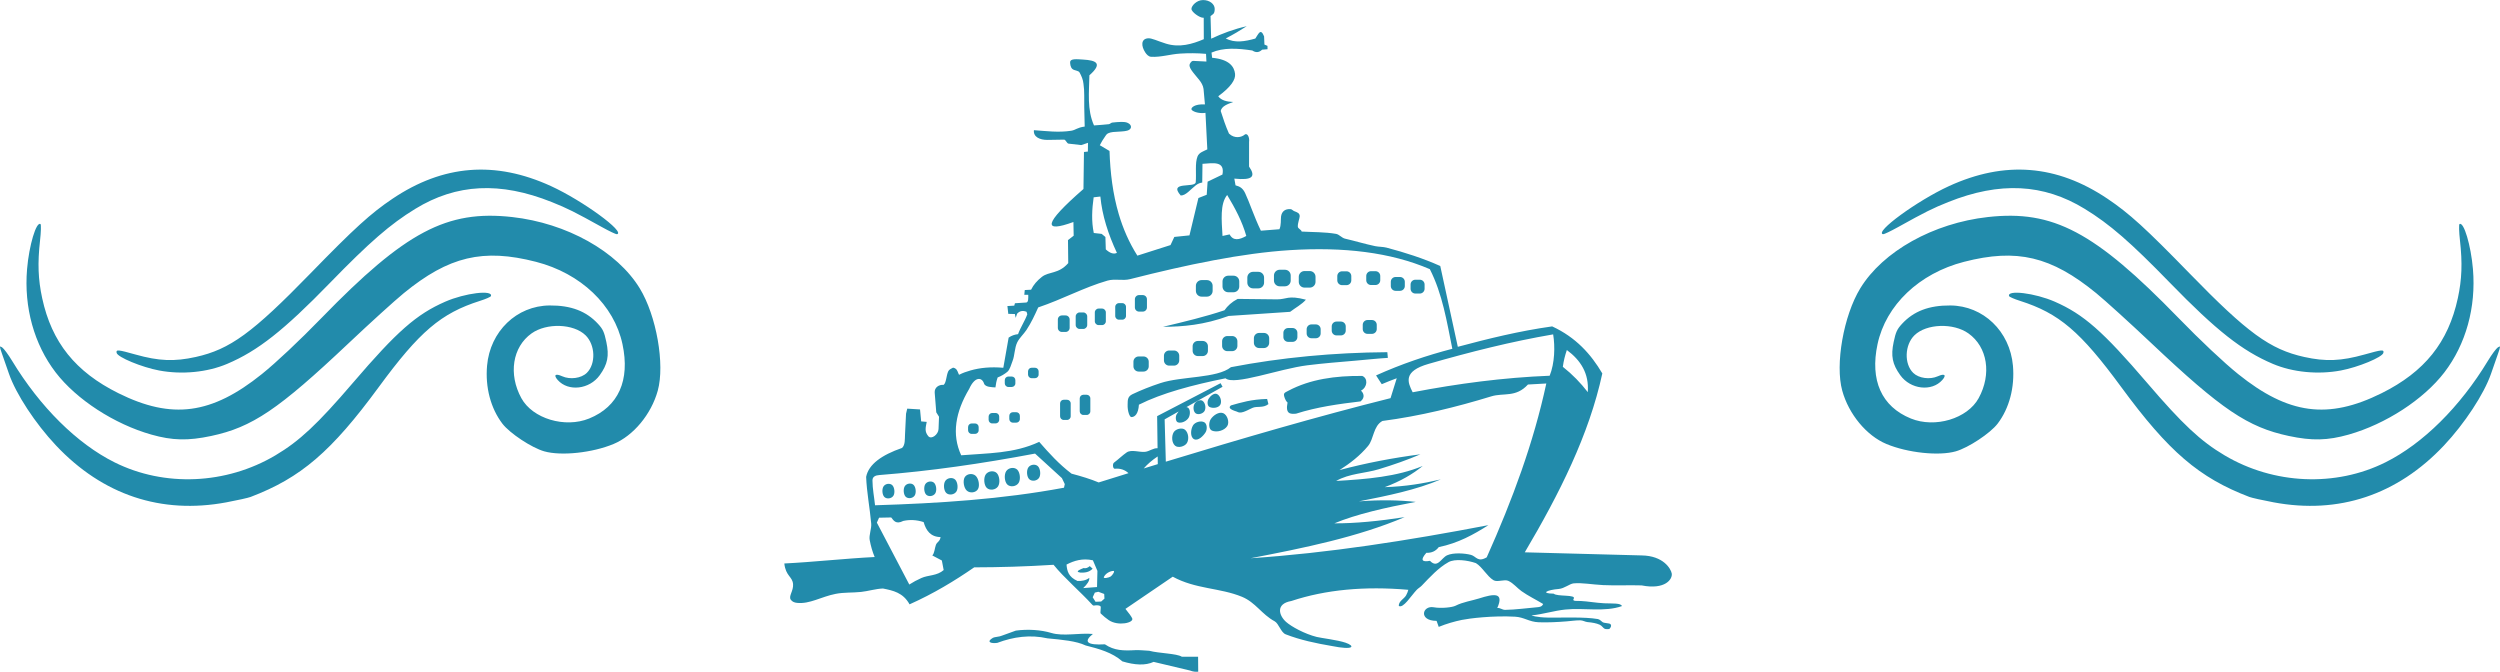
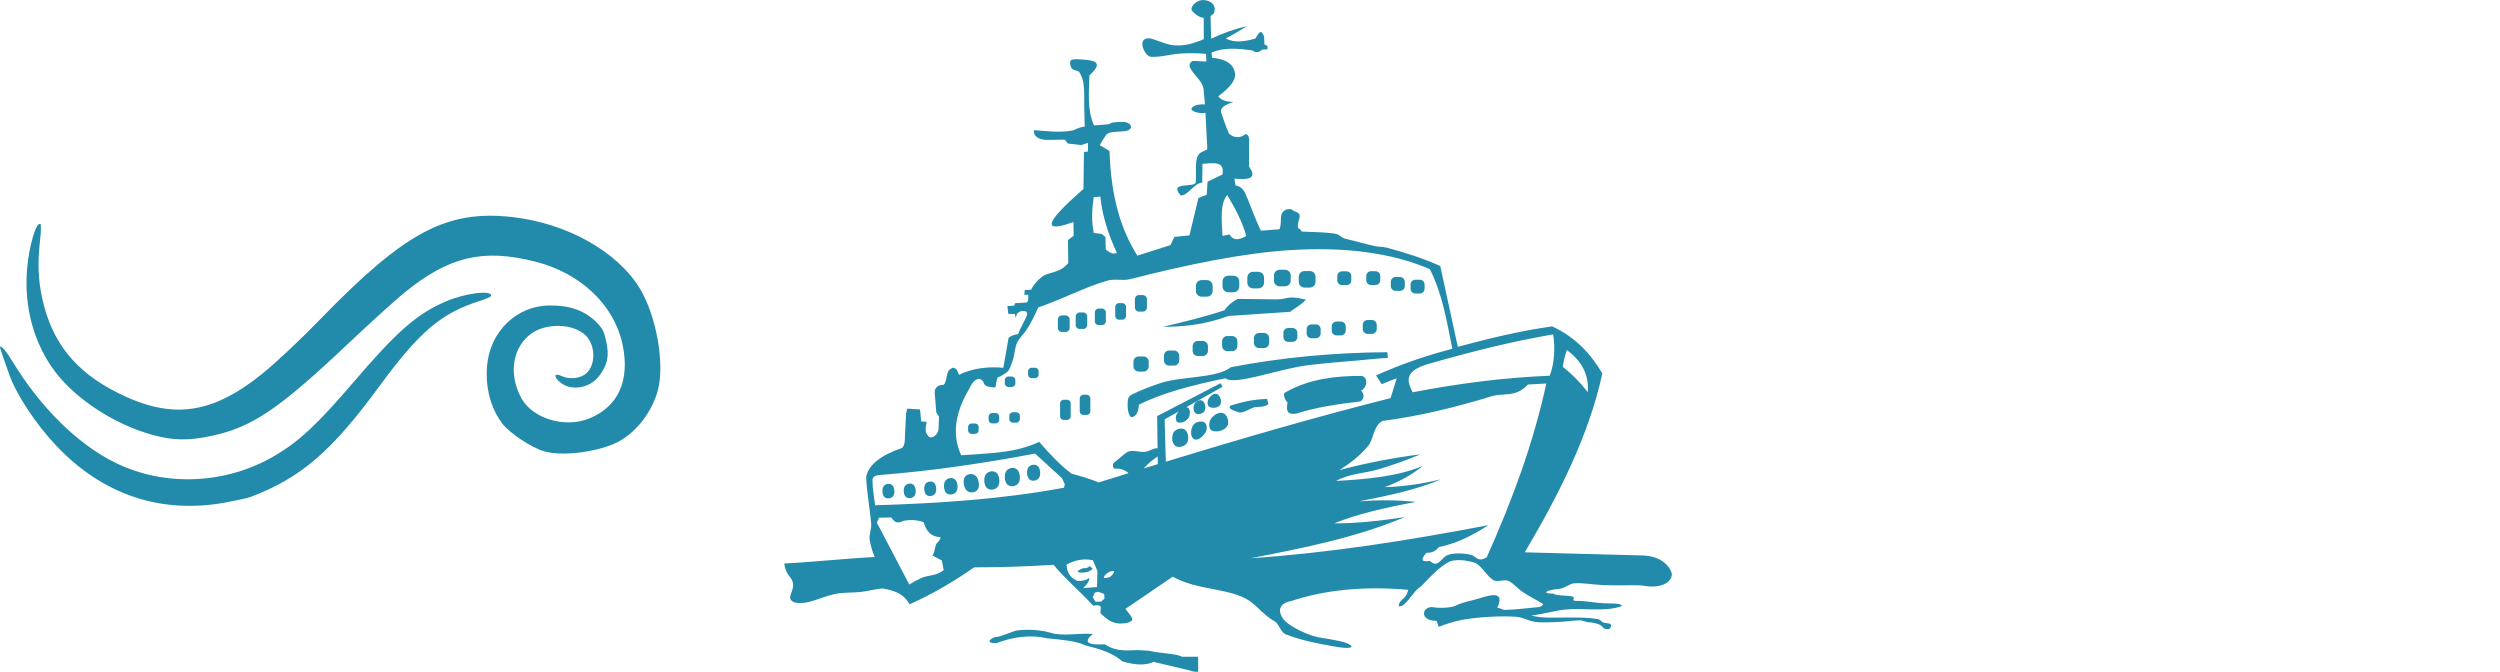
<svg xmlns="http://www.w3.org/2000/svg" id="a" data-name="Ebene 1" viewBox="0 0 1943.3 522.19">
  <defs>
    <style>
      .c {
        fill-rule: evenodd;
      }

      .c, .d {
        fill: #228bab;
      }
    </style>
  </defs>
  <g id="b" data-name="Warstwa_1">
    <path class="c" d="m1119.53,206.69c4.55,20.96,9.11,41.93,13.66,62.89,23.63-6.31,47.56-12.25,73.34-15.87,18.46,8.54,30.16,21.6,38.98,36.57-10.27,47.61-33.38,93.58-60.28,139.05,30.27.8,60.55,1.61,90.82,2.41,16.96.24,22.71,10.35,23.41,13.96.84,4.37-5.01,12.98-23.41,9.34-9.21-.32-20.29.24-29.8-.23-8.87-.44-16.26-1.95-23.01-1.35-3.15.28-7.19,4.01-11.67,4.36-8.71.69-14.71,3.48-3.84,3.65,2.58,2.47,17.88.46,15.5,3.99-1.44,2.12,2.84,1.58,5.36,1.69,5.34.23,12.03,1.49,18.45,1.79,6.53.3,12.77-.33,13.73,2.18-13.49,4.81-29.49,1.19-43.98,2.68-8.87.91-17.25,3.64-26.13,4.56-.85.02,4.14,1.57,12.38,1.69,11.89.17,28.48-.66,38.98,1.14,1.53.26,2.69,1.73,3.71,2.42,1.3.89,5.24.67,6.09,1.54,1.43,1.46-.68,3.83-1.06,3.84-.76,0-2.57.2-3.47-.26-1.37-.71-1.94-2.29-3.89-3.16-2.47-1.1-5.6-1.68-9.41-2.01-1.76-.15-3.55-1.34-5.53-1.37-3.55-.05-6.82.5-10.84.82-6.77.54-14.6.95-21.51.69-7.57-.29-11.3-3.93-18.38-4.33-17.37-.98-35.81,1.34-41.38,2.49-5.98,1.24-11.98,2.98-18.01,5.43-.55-1.56-1.11-3.12-1.66-4.68-14.26-.03-11.12-12.19-2.17-10.56,5.61,1.02,14.28.12,16.86-1.19,5.74-2.93,12.71-3.9,18.29-5.67,11.67-3.72,19.64-4.95,14.21,7.4,2.41-.21,3.71,1.5,6.12,1.47,8.03-.12,17.21-1.39,25.21-2.08,1.47-.13,3.44-.36,4.31-2.49-5.58-3.39-11.61-6.27-16.82-9.98-3.57-2.55-6.23-6.13-10.22-7.99-3.11-1.45-8.6,1.29-11.59-.53-5.01-3.04-8.62-10.21-13.63-13.26-6.42-2.24-16.27-3.56-21.29-.78-7.84,4.35-14.38,11.58-20.82,18.28-1.2,1.25-2.7,2.01-3.88,3.24-4.54,4.76-10.42,14.63-13.96,12.55-.19-3.77,4.22-5.52,5.7-8.28.76-1.42,1.36-2.84,1.72-4.27-33.91-2.96-64.26-.13-90.93,8.7-12.47,2.15-9.67,11.33-4.06,16.29,4.14,3.66,14.37,9.27,23.75,11.64,3.48.88,16.07,2.32,22.46,4.49,7.48,2.55,6.93,6.14-10.98,2.51-11.35-1.92-24.23-4.57-35.63-9.05-3.65-1.43-5.34-8.38-8.52-10.1-10.12-5.47-14.83-14.7-25.42-19.06-17.14-7.07-35.99-5.86-53.8-15.62-12.26,8.34-24.52,16.68-36.77,25.02,2.88,3.5,4.56,5.88,5.24,7.32,1.65,3.48-10.9,6.36-18.15,1.46-2.08-1.4-4.18-3.17-6.32-5.2-.62-.59.46-4.97-.16-5.6-.77-.77-2.59-.85-3.8-.72-1.17.13-1.74.47-2.5-.37-9.22-10.17-22.17-21.17-30.18-31.16-21.71,1.38-42.13,1.95-61.7,1.99-15.24,10.51-31.51,20.38-50.24,28.75-5.08-9.19-12.9-10.72-20.69-12.31-5.65.22-11.67,2.11-17.03,2.67-6.98.72-13.22.22-19.72,1.5-11.38,2.25-20.1,8.03-29.96,7.01-2.13-.22-3.7-.86-4.86-2.38-2.1-2.77,2.15-6.86,1.71-12.22-.49-5.97-5.71-6.11-6.8-16.03,21.97-1.07,48.26-3.95,70.23-5.02-1.74-4.1-2.99-8.56-3.88-13.26-.69-3.61,1.54-8.87,1.2-12.7-1.12-12.46-3.47-24.25-3.95-36.33,1.92-9.78,12.08-17.01,27.93-22.51,2.5-2.29,2.12-6.88,2.29-10.29l.8-16.32.93-3.93,9.95.62.88,9.3,4.31.37c-.84,4.48-1.82,7.47,1.23,11.11,2.4,2.86,7.79-1.28,7.96-5.49l.38-9.62-2.14-3.41-1.22-15.27c-.33-4.18,3.45-6.42,6.97-6.11,2.15-1.77,1.94-7.22,3.63-10.67.65-1.32,2.6-2.1,3.56-2.64.32-.18,2.11.44,2.87,1.5,1.23,1.7,1.57,4.21,2.11,3.92,2.65-1.42,5.59-2.4,8.63-3.28,7.42-2.14,15.86-2.95,25.57-2.1,1.38-7.81,2.76-15.62,4.14-23.44,2.3-1.6,4.76-2.42,7.33-2.69,1.82-5.15,5.35-10.3,7.17-15.44l-.55-1.94c-3.18-1.29-5.55-.53-7.4,1.53l-1.07,3.19-.6-2.98-5.15-.15-.69-6.06,5.33-.32.53-1.86,8.69-.56c1.87-.08,1.7-3.43,1.66-6.02l-3.08.02.36-3.7,4.92-.27c1.88-3.87,4.78-7.14,8.39-9.97,5.54-4.34,12.95-2.06,20.49-10.7-.07-5.96-.14-11.92-.2-17.88,1.47-1.14,2.95-2.28,4.42-3.42-.07-3.55-.13-7.1-.2-10.65-23.48,8.54-23.91,1.97,7.81-25.66l.39-28.77,3.04-.33.1-6.8-5.26,1.76-9.93-1.13c-1.21-.14-2.14-3.12-3.41-3.1l-12.69.21c-6.35.1-11.36-2.42-10.75-7.56,9.63.69,19.25,1.96,28.88.46,3.7-.58,4.58-2.48,10.59-3.27l-.35-15.1c-.14-6.11.31-12.13-.6-18.1-.26-3.2-1.6-6.2-3.03-8.82-.89-1.62-3.96-1.4-5.53-2.7-1.66-1.36-1.8-4.23-1.82-5.14-.06-3.18,5.07-2.51,10.05-2.22,10.38.61,15.45,2.94,4.93,12.23-.21,13.2-1.95,26.63,3.59,38.97,4.31-.39,8.22-.52,11.53-.97.95-.13,1.76-1.15,2.63-1.25,2.62-.3,4.87-.47,6.74-.5,3.95-.06,4.79.46,6.01,1.15,1.59.89,3.04,3.31.29,5.08-1.39.89-4.74,1.15-8.01,1.32-3.06.15-6.01.21-8.28,1.31-1.29.63-1.89,1.88-2.92,3.39-1.12,1.65-2.1,3.1-3.48,5.86,2.51,1.49,5.02,2.98,7.54,4.46.56,16.97,2.57,33.46,7.18,49.08,3.33,11.26,8.01,22.08,14.47,32.29,8.59-2.74,17.17-5.47,25.76-8.21.99-2.11,1.97-4.22,2.96-6.34,3.92-.4,7.84-.8,11.77-1.21,2.32-9.68,4.64-19.35,6.96-29.03,2.15-.85,4.31-1.69,6.46-2.54.22-3.39.45-6.78.68-10.17,3.85-1.85,7.69-3.7,11.54-5.54,2.07-10.8-7.36-8.86-15.52-8.33-.06,4.86-.13,9.72-.19,14.58-.56.04-2.8.38-4.86,1.99-4.49,3.51-7.84,8.09-11.86,8.06-9.98-11.44,11.21-5.58,11.66-10.33.62-6.54-.72-14.92,1.43-20.12,1.23-3,4.77-4,7.58-5.41-.53-9.01-.91-19.37-1.44-28.38-5.54.82-10.65-1.33-10.92-2.81-.2-1.15,2.2-4.19,10.51-3.78-.36-4.02-.73-8.04-1.09-12.05-.33-2.62-1.87-5.11-3.27-6.86-5.04-6.31-9.08-10.09-7.11-13.07.5-.76,1.21-1.9,2.43-1.84l10.2.52c-.05-1.54-.25-4.44-.31-5.98-6.98-.63-13.58-.6-19.97-.22-7.81.46-15.26,2.98-22.81,2.49-1.96-.13-3.47-1.89-4.4-3.29-3.34-5.04-3.5-10.63,2.11-11.08,2.93-.23,7.08,2.03,13.95,4.16,10.43,3.23,20.31.43,29.39-3.47l-.06-16.67h-.5c-2.62.07-9.04-4.43-9.04-6.87s4.05-6.88,9.04-6.88,9.04,3.08,9.04,6.88c0,4.27-1.7,4.19-3.24,5.58.16,5.86.31,11.72.47,17.58,8.56-4.02,17.63-7.44,27.66-9.71-5.12,3.27-10.36,6.49-16.29,9.49,6.99,3.79,14.9,2.38,22.96.12,2.48-3.53,4.05-8.51,6.83-1.69l.26,6.36,2.36,1,.05,2.62-4.19.35c-2.62,2.5-5.16,2.28-7.65.63-11.41-1.73-22.44-2.41-31.7,1.63.16,1.34.31,2.69.47,4.03,13.45,1.27,17.18,6.92,17.83,12.5.52,4.5-3.2,10.14-13.07,17.42,2.22,3.13,6.45,4.26,11.62,4.45-4.37,1.63-8.89,3.17-9.71,6.98,1.86,5.72,3.75,11.59,6.42,17.57,4.45,4.3,10.01,2.79,12.15.87,1.74-1.55,4.05,1.26,3.49,5.83,0,6.31-.01,12.63-.02,18.94,5.49,7.92,2.64,10.83-11.45,9.37l.94,5.23c3,.84,5.45,1.81,7.44,5.99,3.42,7.18,6.82,18,12.26,29.27,4.8-.38,9.61-.76,14.41-1.14,1.49-3.15.93-7.47,1.27-9.91.56-3.97,3.16-5.98,7.31-5.73,1.25.07,1.71,1.12,3.08,1.64,2.13.81,4.29,1.51,4.11,4.1-.12,1.68-1.61,5.16-1.45,7.91.09,1.59,2.78,2.31,2.97,3.8,8.5.49,18.07.29,26.74,1.8,2.47.43,4.5,3.14,6.92,3.7,8.11,1.87,15.49,4.15,23.46,5.83,2.82.59,6.13.44,8.92,1.18,14.2,3.76,28.27,8.25,41.65,14.24h0Zm-165.63-55.13c6.13,10.19,11.69,20.59,14.87,31.85-5.44,3.07-10.2,4.04-12.96-1.21-1.84.4-3.68.8-5.53,1.21-.68-12.17-2.04-24.91,3.62-31.85Zm-103.79,1.81c1.74-.2,3.48-.4,5.23-.6,1.39,14.75,6.11,29.33,12.86,43.8-2.37,1.13-5.19.45-8.64-2.71-.1-3.22-.2-6.43-.3-9.64-.97-.8-1.94-1.61-2.91-2.41-2.04-.23-4.09-.47-6.13-.7-1.92-9.24-1.4-18.48-.1-27.73h0Zm-42.28,190.08c-19.78,9.27-40.32,8.74-60.68,10.45-7.54-16.36-4.45-33.67,6.23-51.64,4.54-10.07,10.01-8.93,11.51-4.18.94,2.97,6.35,2.86,8.88,3.07.54-3.48.57-4.25,1.71-7.74,2.81-1.08,5.27-2.55,7.45-4.31,2.19-1.77,3.01-5.73,4.1-8.38,1.76-4.27,1.53-10.25,3.7-14.63,1.7-3.45,4.97-6.32,7.12-9.56,3.68-5.56,6.4-11.43,9.17-17.57,18.96-6.38,35.58-15.57,53.78-20.82,5.9-1.7,11.78.32,17.64-1.17,44.25-11.25,87.06-20.21,124.5-22.55,41.24-2.57,77.91,1.62,108.5,14.8,9.88,19.41,13.19,40.8,17.48,61.89-19.76,5.15-39.52,11.8-59.28,20.7,1.47,2.28,2.95,4.56,4.42,6.83,3.89-1.61,7.76-3.28,11.65-4.62-1.61,5.16-3.22,10.31-4.82,15.47-57.16,14.33-115.66,31.35-174.68,49.38l-.92-32.89,10.89-6.13c-.57.68-1.08,1.39-1.48,2.06-1.12,1.85-1.07,5.8,1,6.43,2.87.87,6.68-1.05,8.24-3.62,1.42-2.34,1.51-7.34-1.1-8.14-.21-.06-.41-.11-.62-.13l28.08-15.79-1.51-2.81-49.33,25.62.33,24.94c-3.23-.25-6.3,2.39-9.58,2.79-4.49.55-10.76-2.08-14.47.5-3.31,2.3-6.16,5.16-9.85,7.94-1.27.95-.88,4.89.7,4.72,4.21-.45,7.86.87,10.61,3.44-7.72,2.39-15.45,4.8-23.18,7.21-6.14-2.58-13.35-4.79-21.1-6.83-9.74-7.38-17.53-15.98-25.12-24.71h0Zm92.06,11.34l.08,5.99-10.94,3.36c2.93-3.38,6.58-6.52,10.86-9.35Zm31.41,155.68c.03,3.89.07,7.77.1,11.65-1.99.18-4.07,0-6.33-.9-9.44-2.24-18.89-4.49-28.33-6.73-6.4,2.98-14.69,2.51-24.31-.4-7.91-6.96-18.18-9.73-28.53-12.36-7.31-3.5-18.52-4.48-29.64-5.53-13.46-3.02-26.42-1.23-39.08,3.52-5.22.7-8.68-.85-3.3-3.97,1.16-.67,5.14-.76,6.92-1.65,3.62-1.31,7.23-2.61,10.85-3.92,9.33-1.27,19.6-.59,27.52,1.81,9.38,2.84,21.73-.17,32.35.8-7.65,6.18-4.44,8.83,9.34,8.04,7.24,4.95,14.5,5.05,23.51,4.55,3.24-.18,7.5.31,10.95.47,7.53,2.04,21.4,2.08,25.32,4.62h12.66,0Zm225.66-102.27c-11.49,7.37-23.6,14-38.58,17.08-2.51,3.32-5.8,4.59-9.64,4.42-4.82,5.51-3.61,7.42,2.81,6.23,5.94,6.23,8.72-2.21,13.33-4.3,4.9-2.23,13.91-1.57,18.55-.31,4.09,1.11,5.19,6,12.23,1.9,20.14-45.06,36.36-89,46.32-135.13-4.76.27-9.51.54-14.27.8-9.42,10.31-18.89,6.27-28.45,9.19-27.19,8.31-55.11,15.26-84.68,19.14-7.2,3.99-6.6,13.95-11.14,19.42-6.3,7.59-13.99,13.51-22.22,18.76,20.41-5.46,41.41-9.47,62.89-12.26-10.11,4.36-20.94,8.13-32.18,11.55-10.81,3.29-23.02,3.25-33.32,9.15,23.8-1.35,47.28-3.3,67.31-11.65-7.64,6.23-17.08,11.86-29.54,16.48,16.07-.48,30.22-2.87,43.6-6.03-19.11,8.17-41.34,12.69-63.7,17.08,17.07-1.33,31.42-.95,44.21.4-23.71,4.47-46.02,9.53-63.29,16.68,15.97.08,34.4-1.69,54.65-4.82-36.76,15.56-78.13,23.95-119.76,31.95,60.09-3.98,122.09-13.69,184.86-25.72Zm60.99-136.13c-1.41,4.11-2.52,8.42-3.12,13.06,7.59,6,13.94,12.62,19.39,19.69,1.09-14.62-5.58-24.83-16.28-32.75Zm-119.86,32.85c35.25-6.77,70.71-11.44,106.5-12.86,3.94-9.78,4.27-22.77,2.71-32.15-32.89,5.65-64.21,13.59-96.75,22.91-20.23,5.79-16.34,14.37-12.46,22.1Zm-269.05,133.92c5.95-3.08,12.4-5.06,20.49-3.32,1.17,2.75,2.35,5.49,3.52,8.24-.1,4.19-.2,8.37-.3,12.56-3.58.27-7.17.54-10.75.81,3.18-3.02,5.03-5.72,4.72-7.94-2.67,2.02-5.81,2.54-9.14,2.41-7.11-3.14-8.15-7.87-8.54-12.76h0Zm24.71,21.15l4.57,1.71.2,3.62-2.56,2.26-4.37.2-2.21-3.52,1.66-3.62,2.71-.65h0Zm11.7-16.23c-2.91.19-6.11,2.09-7.38,4.72-.77,1.59,3.79.6,5.27-.35,1.36-.87,3.72-4.48,2.11-4.37h0Zm-23.16-2.21c-6.5,2.58-4.75,3.1-2.61,3.52,3.42.15,6.77-.07,9.64-3.01-.74-.67-1.47-1.34-2.21-2.01-1.49,1.26-3.06,1.99-4.82,1.51h0Zm-160.7-35.32c8.41,16.04,16.81,32.08,25.22,48.13,2.88-1.87,6.04-3.55,9.42-5.07,5.3-2.39,12.15-1.58,17.3-6.18-.47-2.48-.94-4.96-1.41-7.43-2.48-1.31-4.96-2.61-7.43-3.92,1.78-1.79,1.85-5.7,2.79-8.19.94-2.48,3.06-2.44,3.64-6.08-7.8-.16-11.26-5.06-13.16-11.66-5.72-1.87-10.96-1.98-15.87-.9-5.55,2.85-7.34-.1-9.34-2.71-3.15.07-6.3.13-9.44.2-.57,1.27-1.14,2.55-1.71,3.82h0Zm2.01-36.97c39.36-3.08,79.5-8.84,120.96-16.68,6.97,6.36,13.93,12.73,20.9,19.09.74,1.54,1.47,3.08,2.21,4.62-.2.94-.4,1.88-.6,2.81-48.32,9.03-97.49,12.14-146.88,13.66-.67-6.43-1.98-12.83-2.01-19.29-.01-3.05,2.4-3.98,5.43-4.22Zm3.2,8.8c-1.42,2.13-1.09,6.58.66,8.28,1.85,1.78,5.47,1.31,6.96-.93,1.42-2.14.93-6.58-.83-8.27-1.8-1.74-5.34-1.26-6.79.93h0Zm16.56-.2c-1.42,2.13-1.09,6.58.66,8.28,1.85,1.78,5.47,1.31,6.96-.93,1.42-2.14.93-6.58-.83-8.27-1.8-1.74-5.34-1.26-6.79.93h0Zm15.95-1.61c-1.42,2.13-1.09,6.58.66,8.28,1.85,1.78,5.47,1.31,6.96-.93,1.42-2.14.93-6.58-.83-8.27-1.8-1.74-5.34-1.26-6.79.93h0Zm15.47-2.41c-1.6,2.4-1.23,7.43.75,9.34,2.09,2.01,6.17,1.47,7.86-1.05,1.61-2.41,1.05-7.43-.94-9.34-2.04-1.96-6.03-1.42-7.67,1.05Zm15.1-2.87c-1.58,2.68-.74,8.28,1.64,10.41,2.49,2.24,7.01,1.64,8.67-1.17,1.58-2.69.54-8.28-1.84-10.41-2.44-2.18-6.84-1.58-8.46,1.17h0Zm16.32-2.13c-1.78,2.68-1.37,8.28.84,10.41,2.32,2.24,6.88,1.64,8.75-1.17,1.79-2.69,1.18-8.28-1.04-10.41-2.27-2.18-6.72-1.58-8.55,1.17Zm15.95-2.62c-1.78,2.68-1.37,8.28.84,10.41,2.32,2.24,6.88,1.64,8.75-1.17,1.79-2.69,1.18-8.28-1.04-10.41-2.27-2.18-6.72-1.58-8.55,1.17Zm17.16-2.82c-1.56,2.34-1.2,7.22.73,9.08,2.03,1.95,6,1.43,7.63-1.02,1.56-2.35,1.03-7.21-.91-9.08-1.98-1.9-5.86-1.38-7.45,1.02Zm104.67-109.36c16.5-3.92,32.95-7.86,47.82-12.86,2.42-3.44,5.68-6.47,10.25-8.84,10.18.12,20.36.23,30.55.35,7.5.09,8.37-3.45,22.5.26-3.28,3.75-8.17,6.3-12.26,9.44-15.94,1.07-31.88,2.14-47.82,3.21-19.29,7.04-35.51,8.38-51.04,8.44h0Zm97.64,49.62c16.81-8.89,36.38-11.65,57.28-11.44,4.59,1.81,4.15,8.74-1,11.45,1.71,1.47,3.72,5.06-.3,8.34-16.86,2-33.81,4.32-50.13,9.54-4.38.42-8.47.4-6.63-8.64-1-.93-1.65-2.01-2.07-3.19-1.55-4.3-.62-4.22,2.86-6.06h0Zm-44.79,11.47c8.01-2.27,15.73-4.67,28.13-5.02.33,1.34.67,2.68,1,4.02-4.15,3.3-9.01,1.32-12.45,2.96-5.94,2.84-9.05,4.67-12.07,2.87-6.33-1.93-6.33-3.43-4.62-4.82Zm-201.52,14.02h2.61c1.55,0,2.81,1.27,2.81,2.81v2.51c0,1.55-1.27,2.81-2.81,2.81h-2.61c-1.55,0-2.81-1.27-2.81-2.81v-2.51c0-1.55,1.27-2.81,2.81-2.81Zm15.97-8.14h2.61c1.55,0,2.81,1.27,2.81,2.81v2.51c0,1.55-1.27,2.81-2.81,2.81h-2.61c-1.55,0-2.81-1.27-2.81-2.81v-2.51c0-1.55,1.27-2.81,2.81-2.81Zm16.07-.6h2.61c1.55,0,2.81,1.27,2.81,2.81v2.51c0,1.55-1.27,2.81-2.81,2.81h-2.61c-1.55,0-2.81-1.27-2.81-2.81v-2.51c0-1.55,1.27-2.81,2.81-2.81Zm54.79-13.56h2.55c1.57,0,2.85,1.28,2.85,2.85v10.01c0,1.57-1.28,2.85-2.85,2.85h-2.55c-1.57,0-2.85-1.28-2.85-2.85v-10.01c0-1.57,1.28-2.85,2.85-2.85Zm-15.27,3.88h2.55c1.57,0,2.85,1.28,2.85,2.85v10.01c0,1.57-1.28,2.85-2.85,2.85h-2.55c-1.57,0-2.85-1.28-2.85-2.85v-10.01c0-1.57,1.28-2.85,2.85-2.85Zm-24.95-24.88h2.61c1.55,0,2.81,1.27,2.81,2.81v2.51c0,1.55-1.27,2.81-2.81,2.81h-2.61c-1.55,0-2.81-1.27-2.81-2.81v-2.51c0-1.55,1.27-2.81,2.81-2.81Zm-18.08,6.83h2.61c1.55,0,2.81,1.27,2.81,2.81v2.51c0,1.55-1.27,2.81-2.81,2.81h-2.61c-1.55,0-2.81-1.27-2.81-2.81v-2.51c0-1.55,1.27-2.81,2.81-2.81Zm316.34-75.25h3.46c2.04,0,3.72,1.67,3.72,3.72v3.32c0,2.04-1.67,3.72-3.72,3.72h-3.46c-2.04,0-3.71-1.67-3.71-3.72v-3.32c0-2.04,1.67-3.72,3.71-3.72Zm-15.37-2.11h3.46c2.04,0,3.72,1.67,3.72,3.72v3.32c0,2.04-1.67,3.72-3.72,3.72h-3.46c-2.04,0-3.71-1.67-3.71-3.72v-3.32c0-2.04,1.67-3.72,3.71-3.72Zm-19.09-4.52h3.46c2.04,0,3.72,1.67,3.72,3.72v3.32c0,2.04-1.67,3.72-3.72,3.72h-3.46c-2.04,0-3.71-1.67-3.71-3.72v-3.32c0-2.04,1.67-3.72,3.71-3.72Zm-22.51.1h3.46c2.04,0,3.72,1.67,3.72,3.72v3.32c0,2.04-1.67,3.72-3.72,3.72h-3.46c-2.04,0-3.71-1.67-3.71-3.72v-3.32c0-2.04,1.67-3.72,3.71-3.72Zm-29.21-.2h4.13c2.45,0,4.45,2,4.45,4.45v3.97c0,2.45-2,4.45-4.45,4.45h-4.13c-2.45,0-4.44-2-4.44-4.45v-3.97c0-2.45,2-4.45,4.44-4.45Zm-19.29-1.01h4.13c2.45,0,4.45,2,4.45,4.45v3.97c0,2.45-2,4.45-4.45,4.45h-4.13c-2.45,0-4.44-2-4.44-4.45v-3.97c0-2.45,2-4.45,4.44-4.45h0Zm-20.7,1.61h4.13c2.45,0,4.45,2,4.45,4.45v3.97c0,2.45-2,4.45-4.45,4.45h-4.13c-2.45,0-4.44-2-4.44-4.45v-3.97c0-2.45,2-4.45,4.44-4.45Zm-19.29,3.01h4.13c2.45,0,4.45,2,4.45,4.45v3.97c0,2.45-2,4.45-4.45,4.45h-4.13c-2.45,0-4.44-2-4.44-4.45v-3.97c0-2.45,2-4.45,4.44-4.45Zm-20.7,3.42h4.13c2.45,0,4.45,2,4.45,4.45v3.97c0,2.45-2,4.45-4.45,4.45h-4.13c-2.45,0-4.44-2-4.44-4.45v-3.97c0-2.45,2-4.45,4.44-4.45Zm-48.62,11.65h2.9c1.79,0,3.24,1.46,3.24,3.24v6.37c0,1.79-1.46,3.24-3.24,3.24h-2.9c-1.78,0-3.24-1.46-3.24-3.24v-6.37c0-1.79,1.46-3.24,3.24-3.24Zm-15.62,6.26h2.59c1.59,0,2.89,1.3,2.89,2.9v7.07c0,1.59-1.3,2.9-2.89,2.9h-2.59c-1.59,0-2.9-1.3-2.9-2.9v-7.07c0-1.6,1.3-2.9,2.9-2.9Zm-15.8,4.22h2.65c1.63,0,2.96,1.34,2.96,2.96v6.93c0,1.63-1.33,2.96-2.96,2.96h-2.65c-1.63,0-2.96-1.34-2.96-2.96v-6.93c0-1.63,1.33-2.96,2.96-2.96Zm-14.73,3.01h2.77c1.71,0,3.1,1.4,3.1,3.1v6.65c0,1.71-1.4,3.1-3.1,3.1h-2.77c-1.71,0-3.1-1.4-3.1-3.1v-6.65c0-1.71,1.4-3.1,3.1-3.1Zm-13.8,2.33h2.84c1.75,0,3.17,1.43,3.17,3.17v6.51c0,1.74-1.43,3.17-3.17,3.17h-2.84c-1.75,0-3.17-1.43-3.17-3.17v-6.51c0-1.75,1.43-3.17,3.17-3.17Zm59.86,69.37c17.83-8.98,41.45-15.26,67.31-20.5,6.76,5.87,41.6-7.38,63.66-10.12,12.41-1.54,24.2-2.47,37.2-3.58,8.02-.68,17.06-1.68,25.32-2.18-.13-1.47-.27-2.95-.4-4.42-21.11.15-41.53,1.2-61.32,3.07-20.77,1.97-40.83,4.85-60.25,8.58-10.81,8.77-38.34,6.93-54.88,12.4-7.68,2.54-14.94,5.4-21.72,8.63-4.03,1.92-3.58,5.07-3.7,8.02-.2,4.99,1.51,9.79,2.94,9.74,2.65,0,5.39-2.41,5.83-9.64h0Zm177.68-65.8h3.46c2.04,0,3.72,1.67,3.72,3.72v3.32c0,2.04-1.67,3.72-3.72,3.72h-3.46c-2.04,0-3.71-1.67-3.71-3.72v-3.32c0-2.04,1.67-3.72,3.71-3.72Zm-24.11,1.2h3.46c2.04,0,3.72,1.67,3.72,3.72v3.32c0,2.04-1.67,3.72-3.72,3.72h-3.46c-2.04,0-3.71-1.67-3.71-3.72v-3.32c0-2.04,1.67-3.72,3.71-3.72Zm-19.49,2.21h3.46c2.04,0,3.72,1.67,3.72,3.72v3.32c0,2.04-1.67,3.72-3.72,3.72h-3.46c-2.04,0-3.71-1.67-3.71-3.72v-3.32c0-2.04,1.67-3.72,3.71-3.72Zm-18.09,2.81h3.46c2.04,0,3.72,1.67,3.72,3.72v3.32c0,2.04-1.67,3.72-3.72,3.72h-3.46c-2.04,0-3.71-1.67-3.71-3.72v-3.32c0-2.04,1.67-3.72,3.71-3.72Zm-22.57,3.82h3.77c2.23,0,4.06,1.83,4.06,4.06v3.63c0,2.23-1.83,4.06-4.06,4.06h-3.77c-2.23,0-4.06-1.83-4.06-4.06v-3.63c0-2.23,1.83-4.06,4.06-4.06Zm-24.71,2.41h3.77c2.23,0,4.06,1.83,4.06,4.06v3.63c0,2.23-1.83,4.06-4.06,4.06h-3.77c-2.23,0-4.06-1.83-4.06-4.06v-3.63c0-2.23,1.83-4.06,4.06-4.06Zm-22.91,3.82h3.77c2.23,0,4.06,1.83,4.06,4.06v3.63c0,2.23-1.83,4.06-4.06,4.06h-3.77c-2.23,0-4.06-1.83-4.06-4.06v-3.63c0-2.23,1.83-4.06,4.06-4.06Zm-22.3,7.43h3.77c2.23,0,4.06,1.83,4.06,4.06v3.63c0,2.23-1.83,4.06-4.06,4.06h-3.77c-2.23,0-4.06-1.83-4.06-4.06v-3.63c0-2.23,1.83-4.06,4.06-4.06Zm-23.71,4.62h3.77c2.23,0,4.06,1.83,4.06,4.06v3.63c0,2.23-1.83,4.06-4.06,4.06h-3.77c-2.23,0-4.06-1.83-4.06-4.06v-3.63c0-2.23,1.83-4.06,4.06-4.06Zm55.99,48.82c-1.61,2.49-1.73,7.71,1.01,8.84,3.81,1.58,9.62-.05,11.85-3.52,1.9-2.95.12-8.7-3.11-10.05-3.33-1.38-7.79,1.69-9.75,4.72Zm-13.76,4.82c-1.84,3.05-2.34,8.98.8,10.65,3.11,1.65,7.23-2.42,9.04-5.43,1.34-2.23,1.2-6.51-1.11-7.74-2.68-1.42-7.18-.08-8.74,2.51h0Zm-14.97,5.22c-1.85,3.01-1.62,8.3,1.11,10.55,2.41,1.99,7.51.56,9.14-2.11,1.82-2.97,1.18-8.14-1.51-10.35-2.3-1.89-7.18-.63-8.74,1.91h0Zm16.08-21.9c-1.14,2.19-.95,5.96,1.1,7.33,1.97,1.32,5.74.1,6.83-2.01,1.23-2.37.51-6.35-1.71-7.84-1.86-1.25-5.2.53-6.23,2.51Zm10.95-3.92c-1.05,1.81-1.07,5.3.8,6.23,2.54,1.26,6.92.75,8.34-1.71,1.46-2.51.09-7.05-2.51-8.34-2.29-1.13-5.35,1.61-6.63,3.82h0Z" />
  </g>
-   <path class="d" d="m1466.39,345.13c-15.47-6.45-29.3-23.11-34.37-41.43-5.65-20.4,1.02-58.31,14-79.57,17.56-28.77,56.8-50.69,99.19-55.42,50.73-5.66,82.98,11.4,148.03,78.3,17.35,17.85,35.41,34.84,46.51,43.76,39.09,31.42,69.95,35.54,111.53,14.87,33.41-16.61,51.84-39.58,59.24-73.88,3.17-14.68,3.63-27.19,1.66-44.8-.75-6.67-.91-12.42-.36-12.78,3.31-2.14,8.89,16.55,10.45,35.01,2.5,29.68-5.47,58.44-22.26,80.33-16.12,21.01-45.57,40.14-74.37,48.3-16.32,4.63-28.48,4.91-46.53,1.06-31.85-6.78-52.18-20.51-106.81-72.1-16.68-15.76-35.97-33.26-42.86-38.89-35.04-28.64-61.65-34.96-102.76-24.38-34.85,8.97-60.75,33.63-67.24,64.01-6.01,28.12,3.13,48.52,25.89,57.79,18.82,7.67,43.98.13,52.71-15.8,10.23-18.66,6.91-39.78-7.92-50.34-11.71-8.34-32.69-7.62-41.96,1.44-7.65,7.47-8.15,22.24-.98,29.25,4.3,4.21,12.99,5.39,19.15,2.61,5.3-2.39,6.93-.99,3.42,2.95-8.22,9.21-24.67,7.3-32.64-3.78-6.15-8.56-7.43-14.96-5.13-25.79,1.66-7.8,2.63-9.93,6.46-14.09,9.1-9.89,21.05-14.44,37.59-14.32,25.63.18,46.33,20.1,48.67,46.83,1.47,16.81-2.85,33.17-11.91,45.04-5.7,7.47-22.77,18.76-32.6,21.54-13.11,3.72-37.35,1.14-53.83-5.73h.03Zm282,41.11c-38.98-14.87-62.67-35.19-99.49-85.34-31.73-43.23-48.37-57.4-78.72-67.04-4.45-1.41-8.26-3.07-8.48-3.69-1.8-5.08,20.12-2.4,35.53,4.34,22.37,9.79,37.47,23.06,71.65,62.97,27.64,32.28,41.65,45.39,60.34,56.47,38.25,22.68,86.24,24.77,125.03,5.44,29.13-14.51,57.97-43.08,79.64-78.9,2.98-4.93,6.48-9.64,7.78-10.48,2.16-1.39,2.16-.96.06,5.01-1.27,3.6-3.69,10.56-5.39,15.48-5.44,15.74-20.54,38.76-36.58,55.77-36.28,38.48-81.78,53.67-132.41,44.21-8.47-1.58-16.99-3.49-18.95-4.23h-.01Zm18.27-103.43c-23.76-10.08-43.9-25.94-79.76-62.83-30.96-31.84-46.94-45.72-66.39-57.63-32.03-19.61-65.99-21.31-106.05-5.31-12.1,4.83-17.94,7.75-39.13,19.52-5.71,3.17-10.92,5.65-11.58,5.51-7.06-1.52,26.57-26.09,51.17-37.38,43.4-19.91,83.82-16.72,123.21,9.74,16.98,11.41,29.67,22.96,63.96,58.2,44.92,46.17,62.46,58.94,89.01,64.84,16.68,3.7,28.73,3.21,46.89-1.9,13.64-3.84,15.24-3.98,14.66-1.29-.73,3.39-19.49,11.16-33.07,13.71-17.78,3.33-37.39,1.42-52.92-5.17h0Z" />
-   <path class="d" d="m476.94,345.12h0c-16.48,6.87-40.72,9.45-53.83,5.73-9.83-2.78-26.9-14.07-32.6-21.54-9.06-11.87-13.38-28.23-11.91-45.04,2.34-26.73,23.04-46.65,48.67-46.83,16.54-.12,28.49,4.43,37.59,14.32,3.83,4.16,4.8,6.29,6.46,14.09,2.3,10.83,1.02,17.23-5.13,25.79-7.97,11.08-24.42,12.99-32.64,3.78-3.51-3.94-1.88-5.34,3.42-2.95,6.16,2.78,14.85,1.6,19.15-2.61,7.17-7.01,6.67-21.78-.98-29.25-9.27-9.06-30.25-9.78-41.96-1.44-14.83,10.56-18.15,31.68-7.92,50.34,8.73,15.93,33.89,23.47,52.71,15.8,22.76-9.27,31.9-29.67,25.89-57.79-6.49-30.38-32.39-55.04-67.24-64.01-41.11-10.58-67.72-4.26-102.76,24.38-6.89,5.63-26.18,23.13-42.86,38.89-54.63,51.59-74.96,65.32-106.81,72.1-18.05,3.85-30.21,3.57-46.53-1.06-28.8-8.16-58.25-27.29-74.37-48.3-16.79-21.89-24.76-50.65-22.26-80.33,1.56-18.46,7.14-37.15,10.45-35.01.55.36.39,6.11-.36,12.78-1.97,17.61-1.51,30.12,1.66,44.8,7.4,34.3,25.83,57.27,59.24,73.88,41.58,20.67,72.44,16.55,111.53-14.87,11.1-8.92,29.16-25.91,46.51-43.76,65.05-66.9,97.3-83.96,148.03-78.3,42.39,4.73,81.63,26.65,99.19,55.42,12.98,21.26,19.65,59.17,14,79.57-5.07,18.32-18.9,34.98-34.37,41.43h.03Zm-282.04,41.13h0c-1.96.74-10.48,2.65-18.95,4.23-50.63,9.46-96.13-5.73-132.41-44.21-16.04-17.01-31.14-40.03-36.58-55.77-1.7-4.92-4.12-11.88-5.39-15.48-2.1-5.97-2.1-6.4.06-5.01,1.3.84,4.8,5.55,7.78,10.48,21.67,35.82,50.51,64.39,79.64,78.9,38.79,19.33,86.78,17.24,125.03-5.44,18.69-11.08,32.7-24.19,60.34-56.47,34.18-39.91,49.28-53.18,71.65-62.97,15.41-6.74,37.33-9.42,35.53-4.34-.22.62-4.03,2.28-8.48,3.69-30.35,9.64-46.99,23.81-78.72,67.04-36.82,50.15-60.51,70.47-99.49,85.34h-.01Zm-18.26-103.43h0c-15.53,6.59-35.14,8.5-52.92,5.17-13.58-2.55-32.34-10.32-33.07-13.71-.58-2.69,1.02-2.55,14.66,1.29,18.16,5.11,30.21,5.6,46.89,1.9,26.55-5.9,44.09-18.67,89.01-64.84,34.29-35.24,46.98-46.79,63.96-58.2,39.39-26.46,79.81-29.65,123.21-9.74,24.6,11.29,58.23,35.86,51.17,37.38-.66.14-5.87-2.34-11.58-5.51-21.19-11.77-27.03-14.69-39.13-19.52-40.06-16-74.02-14.3-106.05,5.31-19.45,11.91-35.43,25.79-66.39,57.63-35.86,36.89-56,52.75-79.76,62.83h0Z" />
+   <path class="d" d="m476.94,345.12h0c-16.48,6.87-40.72,9.45-53.83,5.73-9.83-2.78-26.9-14.07-32.6-21.54-9.06-11.87-13.38-28.23-11.91-45.04,2.34-26.73,23.04-46.65,48.67-46.83,16.54-.12,28.49,4.43,37.59,14.32,3.83,4.16,4.8,6.29,6.46,14.09,2.3,10.83,1.02,17.23-5.13,25.79-7.97,11.08-24.42,12.99-32.64,3.78-3.51-3.94-1.88-5.34,3.42-2.95,6.16,2.78,14.85,1.6,19.15-2.61,7.17-7.01,6.67-21.78-.98-29.25-9.27-9.06-30.25-9.78-41.96-1.44-14.83,10.56-18.15,31.68-7.92,50.34,8.73,15.93,33.89,23.47,52.71,15.8,22.76-9.27,31.9-29.67,25.89-57.79-6.49-30.38-32.39-55.04-67.24-64.01-41.11-10.58-67.72-4.26-102.76,24.38-6.89,5.63-26.18,23.13-42.86,38.89-54.63,51.59-74.96,65.32-106.81,72.1-18.05,3.85-30.21,3.57-46.53-1.06-28.8-8.16-58.25-27.29-74.37-48.3-16.79-21.89-24.76-50.65-22.26-80.33,1.56-18.46,7.14-37.15,10.45-35.01.55.36.39,6.11-.36,12.78-1.97,17.61-1.51,30.12,1.66,44.8,7.4,34.3,25.83,57.27,59.24,73.88,41.58,20.67,72.44,16.55,111.53-14.87,11.1-8.92,29.16-25.91,46.51-43.76,65.05-66.9,97.3-83.96,148.03-78.3,42.39,4.73,81.63,26.65,99.19,55.42,12.98,21.26,19.65,59.17,14,79.57-5.07,18.32-18.9,34.98-34.37,41.43h.03Zm-282.04,41.13h0c-1.96.74-10.48,2.65-18.95,4.23-50.63,9.46-96.13-5.73-132.41-44.21-16.04-17.01-31.14-40.03-36.58-55.77-1.7-4.92-4.12-11.88-5.39-15.48-2.1-5.97-2.1-6.4.06-5.01,1.3.84,4.8,5.55,7.78,10.48,21.67,35.82,50.51,64.39,79.64,78.9,38.79,19.33,86.78,17.24,125.03-5.44,18.69-11.08,32.7-24.19,60.34-56.47,34.18-39.91,49.28-53.18,71.65-62.97,15.41-6.74,37.33-9.42,35.53-4.34-.22.62-4.03,2.28-8.48,3.69-30.35,9.64-46.99,23.81-78.72,67.04-36.82,50.15-60.51,70.47-99.49,85.34h-.01Zm-18.26-103.43h0h0Z" />
</svg>